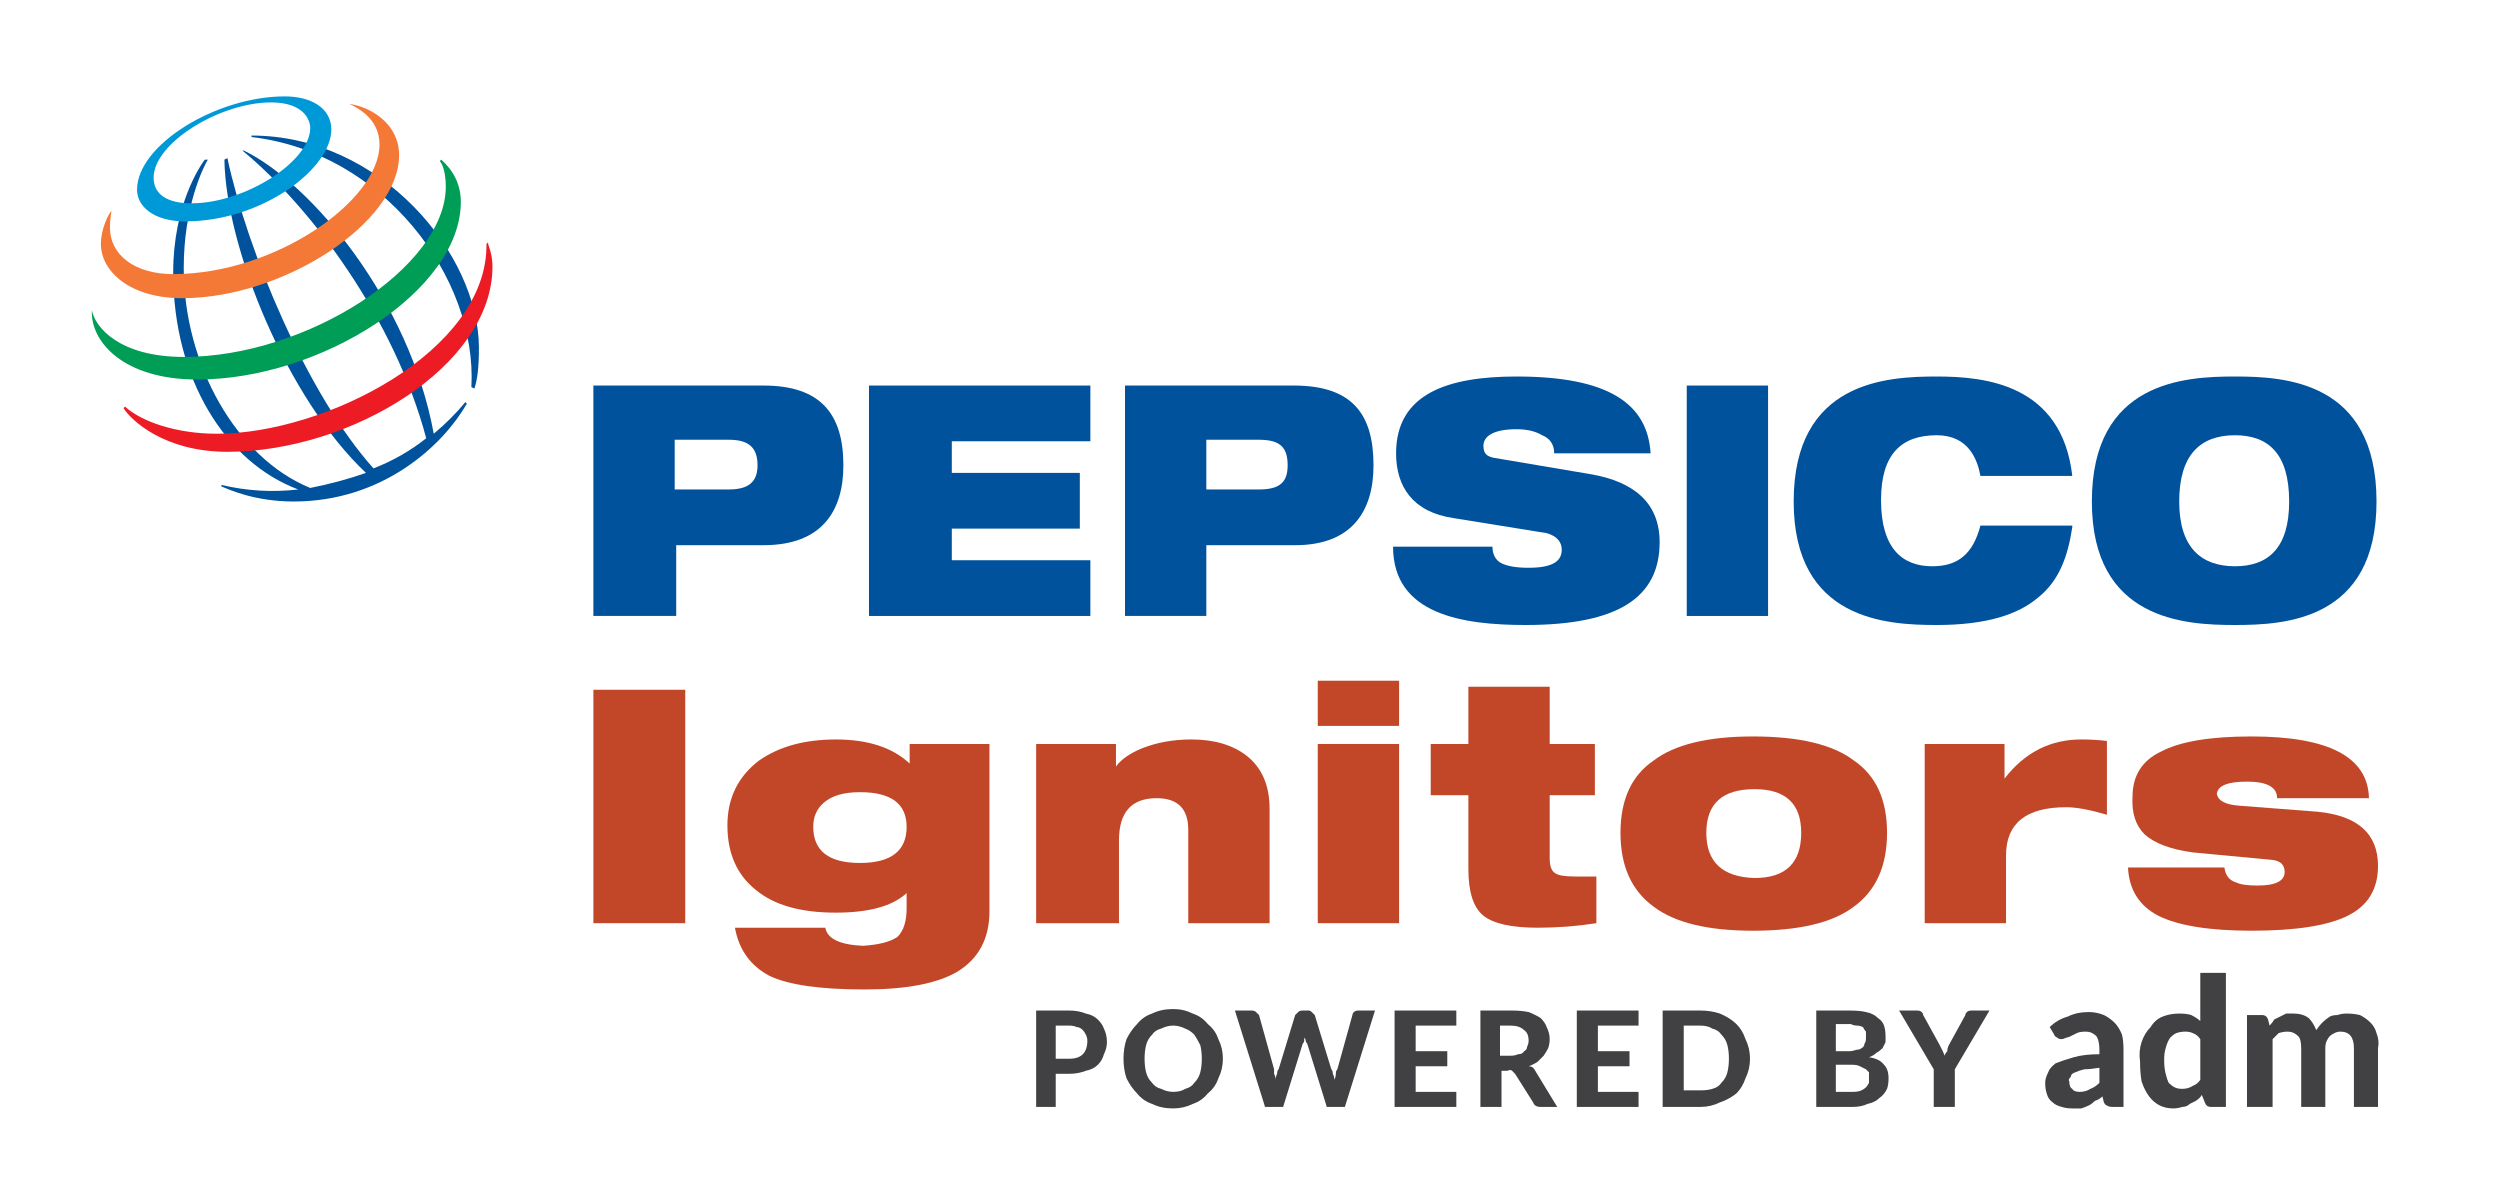
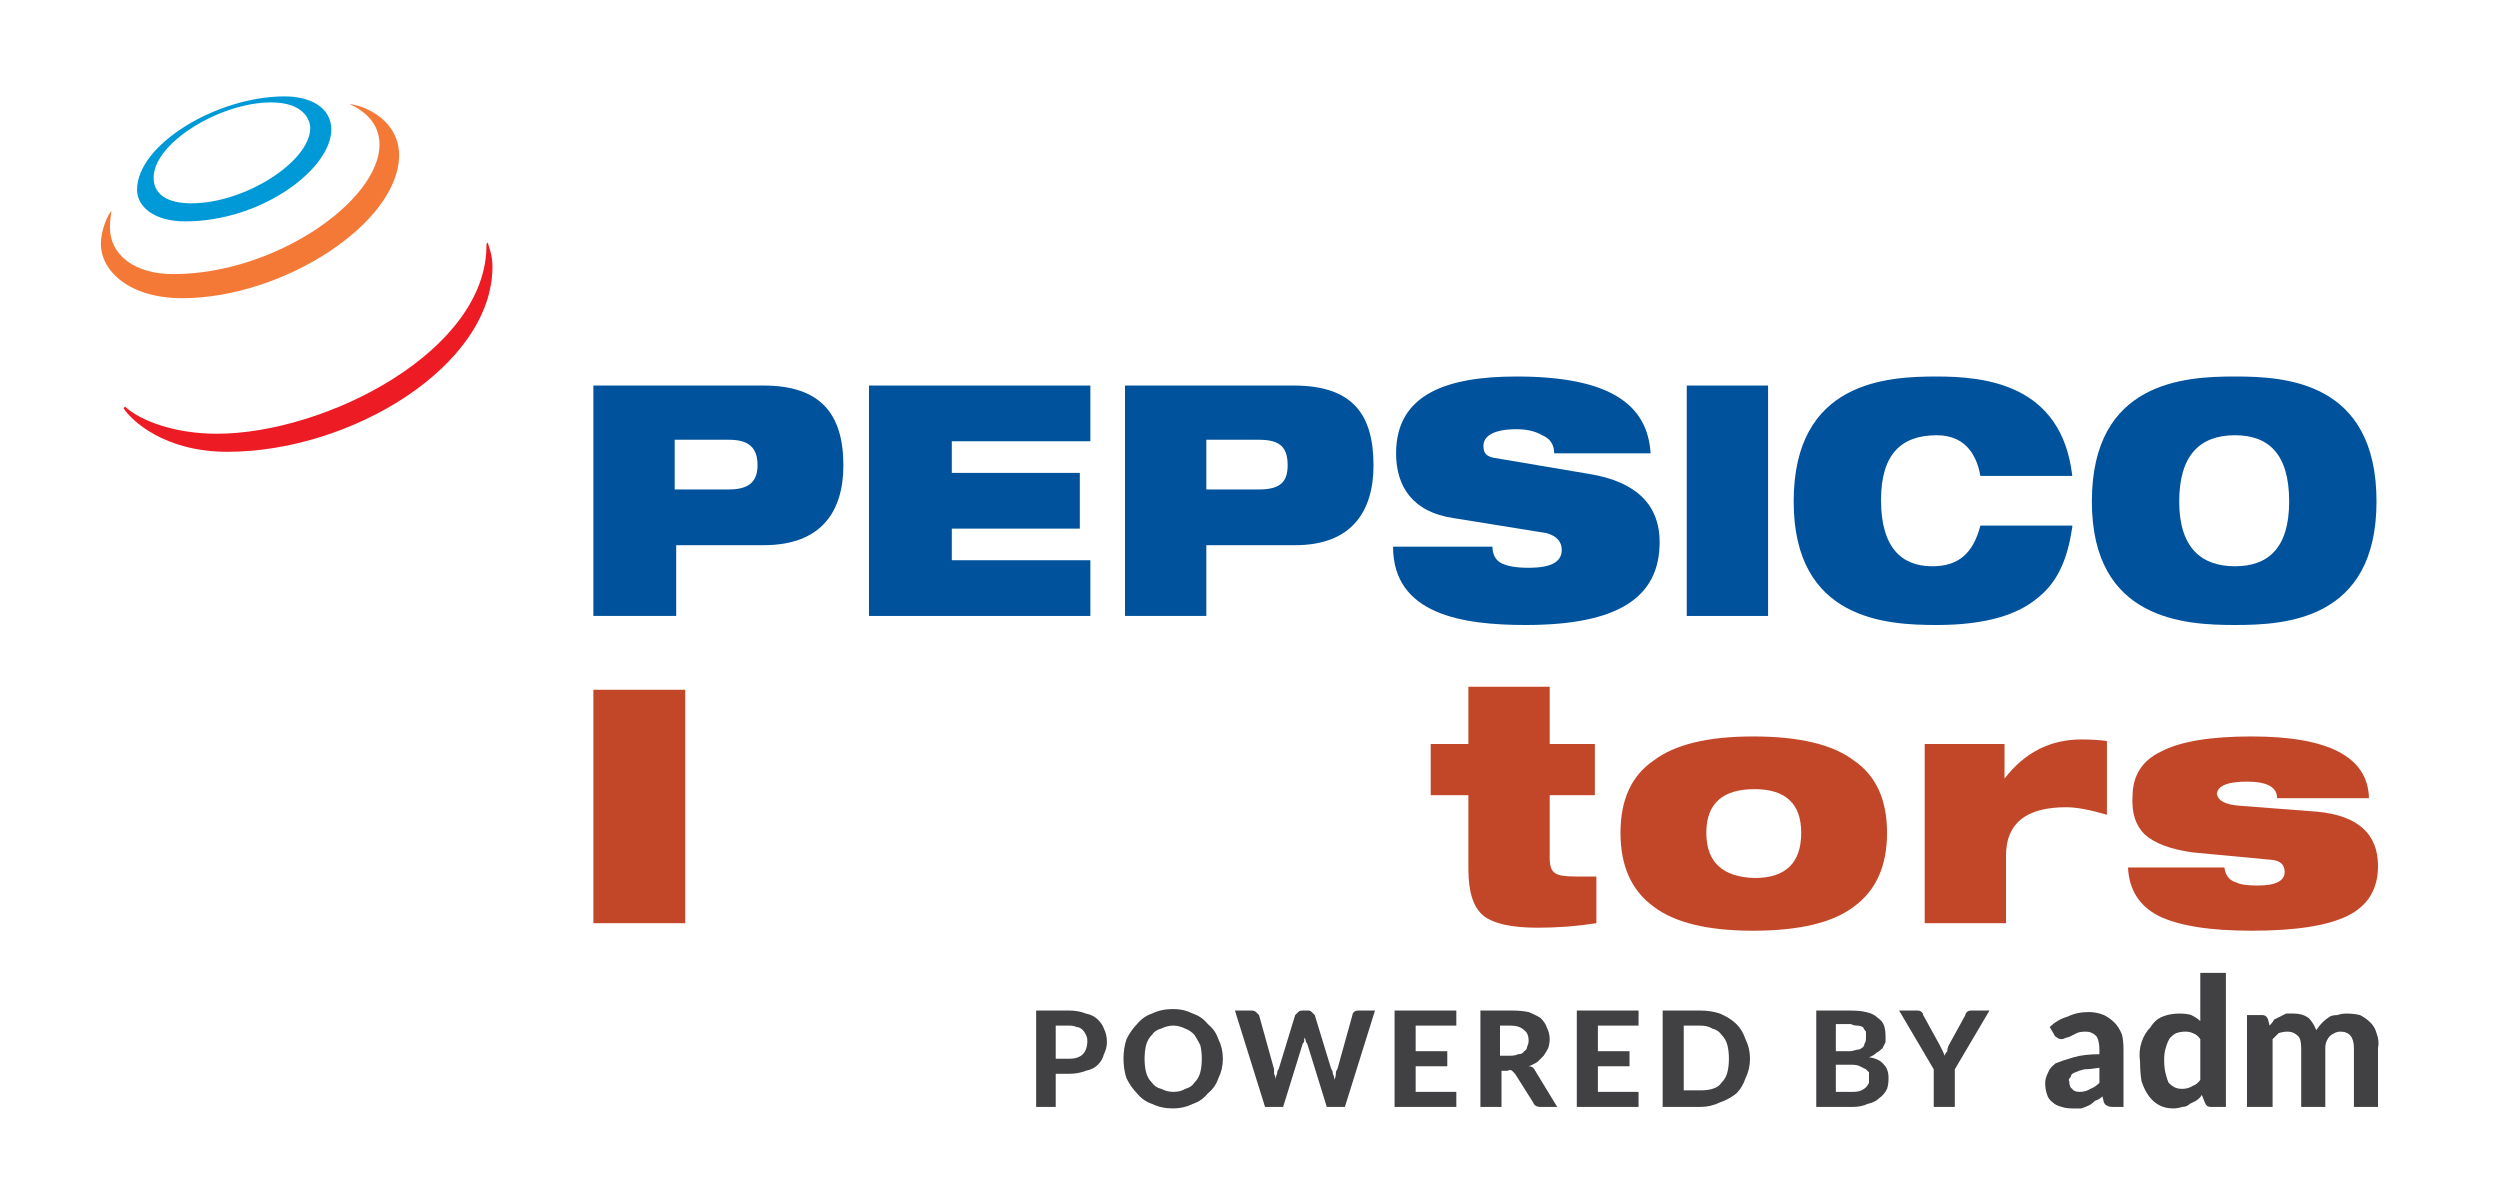
<svg xmlns="http://www.w3.org/2000/svg" version="1.2" viewBox="0 0 166 79" width="166" height="79">
  <title>PepsiCoIgnitors-svg</title>
  <style>
		.s0 { fill: #414042 } 
		.s1 { fill: #00529c } 
		.s2 { fill: #0099d8 } 
		.s3 { fill: #f47937 } 
		.s4 { fill: #009d56 } 
		.s5 { fill: #ed1c24 } 
		.s6 { fill: #c24729 } 
	</style>
  <g id="Layer">
    <g id="Layer">
      <path id="Layer" fill-rule="evenodd" class="s0" d="m71 67.1q0.6 0 1.1 0.2 0.5 0.1 0.8 0.4 0.3 0.3 0.4 0.6 0.2 0.4 0.2 0.9 0 0.4-0.2 0.8-0.1 0.4-0.4 0.7-0.3 0.3-0.8 0.4-0.5 0.2-1.1 0.2h-0.9v2.2h-1.3v-6.4h2.2zm0 3.2q0.6 0 0.9-0.3 0.3-0.3 0.3-0.9 0-0.2-0.1-0.4-0.1-0.2-0.2-0.3-0.2-0.2-0.4-0.2-0.2-0.1-0.5-0.1h-0.9v2.2h0.9z" />
      <path id="Layer" fill-rule="evenodd" class="s0" d="m81.2 70.3q0 0.7-0.3 1.3-0.2 0.6-0.7 1-0.4 0.5-1 0.7-0.6 0.3-1.3 0.3-0.8 0-1.4-0.3-0.6-0.2-1-0.7-0.4-0.4-0.7-1-0.2-0.6-0.2-1.3 0-0.7 0.2-1.3 0.3-0.6 0.7-1 0.4-0.5 1-0.7 0.6-0.3 1.4-0.3 0.7 0 1.3 0.3 0.6 0.2 1 0.7 0.5 0.4 0.7 1 0.3 0.6 0.3 1.3zm-1.4 0q0-0.5-0.1-0.9-0.2-0.4-0.4-0.7-0.3-0.3-0.6-0.4-0.4-0.2-0.8-0.2-0.4 0-0.8 0.2-0.4 0.1-0.6 0.4-0.3 0.3-0.4 0.7-0.1 0.4-0.1 0.9 0 0.5 0.1 0.9 0.1 0.4 0.4 0.7 0.2 0.3 0.6 0.4 0.4 0.2 0.8 0.2 0.5 0 0.8-0.2 0.4-0.1 0.6-0.4 0.3-0.3 0.4-0.7 0.1-0.4 0.1-0.9z" />
      <path id="Layer" class="s0" d="m91.3 67.1l-2 6.4h-1.2l-1.3-4.2q-0.1-0.1-0.1-0.2 0-0.1-0.1-0.2 0 0.1 0 0.2 0 0.1-0.1 0.2l-1.3 4.2h-1.2l-2-6.4h1.1q0.2 0 0.3 0.1 0.1 0.1 0.2 0.2l1 3.6q0 0.1 0 0.3 0.1 0.2 0.1 0.4 0-0.2 0.1-0.4 0-0.2 0.1-0.3l1.1-3.6q0.1-0.1 0.2-0.2 0.1-0.1 0.3-0.1h0.4q0.1 0 0.2 0.1 0.1 0.1 0.2 0.2l1.1 3.6q0.1 0.1 0.1 0.3 0.1 0.2 0.1 0.4 0.1-0.2 0.1-0.4 0-0.2 0.1-0.3l1-3.6q0-0.1 0.1-0.2 0.1-0.1 0.3-0.1z" />
      <path id="Layer" class="s0" d="m94 68.1v1.7h2.1v1h-2.1v1.7h2.7v1h-4.1v-6.4h4.1v1z" />
      <path id="Layer" fill-rule="evenodd" class="s0" d="m103.4 73.5h-1.1q-0.4 0-0.5-0.3l-1.2-1.9q-0.1-0.1-0.2-0.2-0.1-0.1-0.3 0h-0.4v2.4h-1.4v-6.4h2.1q0.6 0 1.1 0.1 0.5 0.2 0.8 0.4 0.3 0.3 0.4 0.6 0.2 0.4 0.2 0.8 0 0.3-0.1 0.6-0.1 0.2-0.3 0.5-0.2 0.2-0.4 0.4-0.3 0.2-0.6 0.3 0.2 0 0.3 0.1 0.1 0.1 0.2 0.3zm-3.1-3.4q0.3 0 0.5-0.1 0.3 0 0.4-0.2 0.2-0.1 0.2-0.3 0.1-0.2 0.1-0.4 0-0.5-0.3-0.7-0.3-0.3-0.9-0.3h-0.7v2z" />
      <path id="Layer" class="s0" d="m106.1 68.1v1.7h2.1v1h-2.1v1.7h2.7v1h-4.1v-6.4h4.1v1z" />
      <path id="Layer" fill-rule="evenodd" class="s0" d="m116.2 70.3q0 0.7-0.3 1.3-0.2 0.6-0.6 1-0.5 0.4-1.1 0.6-0.6 0.3-1.3 0.3h-2.5v-6.4h2.5q0.7 0 1.3 0.2 0.7 0.3 1.1 0.7 0.4 0.4 0.6 1 0.3 0.6 0.3 1.3zm-1.4 0q0-0.5-0.1-0.9-0.1-0.4-0.4-0.7-0.2-0.3-0.6-0.4-0.3-0.2-0.8-0.2h-1.1v4.3h1.1q0.5 0 0.8-0.1 0.4-0.1 0.6-0.4 0.3-0.3 0.4-0.7 0.1-0.4 0.1-0.9z" />
      <path id="Layer" fill-rule="evenodd" class="s0" d="m122.8 67.1q0.7 0 1.1 0.1 0.5 0.1 0.8 0.4 0.3 0.2 0.4 0.5 0.1 0.3 0.1 0.7 0 0.2 0 0.4-0.1 0.2-0.2 0.4-0.2 0.2-0.4 0.3-0.2 0.2-0.5 0.3 0.7 0.1 1 0.5 0.3 0.3 0.3 0.9 0 0.4-0.1 0.7-0.2 0.4-0.5 0.6-0.3 0.3-0.8 0.4-0.4 0.2-1 0.2h-2.4v-6.4h2.2zm-0.9 2.7h0.9q0.2 0 0.5-0.1 0.2 0 0.3-0.1 0.2-0.1 0.2-0.3 0.1-0.1 0.1-0.4 0-0.2 0-0.4-0.1-0.1-0.2-0.3-0.2-0.1-0.4-0.1-0.2 0-0.4-0.1h-1zm1.1 2.7q0.4 0 0.6-0.1 0.2-0.1 0.3-0.2 0.1-0.1 0.2-0.3 0-0.1 0-0.3 0-0.2 0-0.4-0.1-0.1-0.2-0.2-0.2-0.1-0.4-0.2-0.2-0.1-0.5-0.1h-1.1v1.8z" />
      <path id="Layer" class="s0" d="m129.8 71v2.5h-1.4v-2.5l-2.3-3.9h1.2q0.2 0 0.3 0.1 0.1 0.1 0.1 0.2l1.1 2q0.1 0.2 0.2 0.4 0.1 0.2 0.1 0.3 0.1-0.2 0.2-0.3 0-0.2 0.1-0.4l1.1-2q0-0.1 0.1-0.2 0.1-0.1 0.3-0.1h1.2z" />
      <path id="Layer" fill-rule="evenodd" class="s0" d="m136.1 68.2q0.5-0.5 1.2-0.7 0.6-0.3 1.4-0.3 0.5 0 1 0.2 0.4 0.2 0.7 0.5 0.3 0.3 0.5 0.8 0.1 0.4 0.1 1v3.8h-0.7q-0.3 0-0.4-0.1-0.1 0-0.2-0.2l-0.1-0.4q-0.2 0.2-0.5 0.3-0.2 0.2-0.4 0.3-0.2 0.1-0.5 0.2-0.3 0-0.6 0-0.4 0-0.7-0.1-0.4-0.1-0.6-0.3-0.3-0.2-0.4-0.6-0.1-0.3-0.1-0.7 0-0.3 0.2-0.7 0.1-0.3 0.5-0.6 0.5-0.2 1.2-0.4 0.7-0.2 1.7-0.2v-0.3q0-0.6-0.2-0.9-0.3-0.3-0.7-0.3-0.4 0-0.6 0.1-0.2 0.1-0.4 0.2-0.2 0.1-0.3 0.1-0.2 0.1-0.3 0.1-0.2 0-0.3-0.1-0.2-0.1-0.2-0.2zm3.3 2.7q-0.6 0.1-1 0.1-0.4 0.1-0.6 0.2-0.3 0.1-0.3 0.3-0.2 0.2-0.1 0.3 0 0.4 0.2 0.5 0.1 0.2 0.5 0.2 0.4 0 0.7-0.2 0.3-0.1 0.6-0.4c0 0 0-1 0-1z" />
      <path id="Layer" fill-rule="evenodd" class="s0" d="m147.8 64.6v8.9h-1q-0.3 0-0.4-0.3l-0.2-0.5q-0.1 0.2-0.4 0.4-0.2 0.1-0.4 0.2-0.2 0.2-0.5 0.2-0.3 0.1-0.6 0.1-0.5 0-0.9-0.2-0.4-0.2-0.7-0.6-0.3-0.4-0.5-1-0.1-0.6-0.1-1.3-0.1-0.7 0.1-1.3 0.2-0.6 0.6-1 0.3-0.5 0.8-0.7 0.5-0.2 1.1-0.2 0.5 0 0.8 0.1 0.4 0.2 0.6 0.4v-3.2c0 0 1.7 0 1.7 0zm-1.7 4.4q-0.2-0.3-0.5-0.4-0.2-0.1-0.5-0.1-0.3 0-0.6 0.1-0.2 0.1-0.4 0.3-0.2 0.3-0.3 0.7-0.1 0.3-0.1 0.8 0 0.5 0.1 0.9 0.1 0.4 0.2 0.6 0.2 0.2 0.4 0.3 0.2 0.1 0.5 0.1 0.4 0 0.7-0.2 0.3-0.1 0.5-0.4z" />
      <path id="Layer" class="s0" d="m149.2 73.5v-6.1h1q0.3 0 0.4 0.3l0.1 0.4q0.2-0.2 0.3-0.4 0.2-0.1 0.4-0.2 0.2-0.1 0.4-0.2 0.3 0 0.5 0 0.6 0 1 0.3 0.3 0.3 0.5 0.8 0.2-0.3 0.4-0.5 0.2-0.2 0.5-0.4 0.2-0.1 0.5-0.1 0.3-0.1 0.6-0.1 0.5 0 0.9 0.1 0.4 0.2 0.7 0.5 0.3 0.3 0.4 0.7 0.2 0.5 0.1 1v3.9h-1.6v-3.9q0-1.1-0.9-1.1-0.2 0-0.4 0.1-0.2 0.1-0.3 0.2-0.1 0.1-0.2 0.3-0.1 0.2-0.1 0.5v3.9h-1.6v-3.9q0-0.6-0.2-0.8-0.3-0.3-0.7-0.3-0.3 0-0.6 0.1-0.2 0.2-0.4 0.4v4.5h-1.7z" />
    </g>
    <g id="Layer">
      <path id="Layer" fill-rule="evenodd" class="s1" d="m39.4 25.6h11.3c3.8 0 5.3 1.9 5.3 5.3 0 3-1.4 5.3-5.3 5.3h-5.8v4.7h-5.5zm5.4 6.9h3.6c1.3 0 1.9-0.5 1.9-1.6 0-1.2-0.6-1.7-1.9-1.7h-3.6z" />
      <path id="Layer" class="s1" d="m57.7 25.6h14.7v3.7h-9.2v2.1h8.5v3.7h-8.5v2.1h9.2v3.7h-14.7z" />
      <path id="Layer" fill-rule="evenodd" class="s1" d="m74.7 25.6h11.2c3.9 0 5.3 1.9 5.3 5.3 0 3-1.4 5.3-5.2 5.3h-5.9v4.7h-5.4zm5.4 6.9h3.5c1.4 0 1.9-0.5 1.9-1.6 0-1.2-0.5-1.7-1.9-1.7h-3.5z" />
      <path id="Layer" class="s1" d="m96.5 34.4c-2.7-0.4-3.8-2.1-3.8-4.3 0-4 3.5-5.1 8-5.1 6.1 0 8.7 1.8 8.9 5.1h-6.4c0-0.6-0.3-1-0.8-1.2-0.5-0.3-1.1-0.4-1.7-0.4-1.6 0-2.2 0.5-2.2 1.1 0 0.5 0.2 0.7 0.7 0.8l6.5 1.1c2.8 0.5 4.5 1.9 4.5 4.5 0 3.7-2.8 5.5-8.9 5.5-4.2 0-8.8-0.7-8.8-5.2h6.6c0 0.5 0.2 0.9 0.6 1.1 0.4 0.2 1 0.3 1.8 0.3 1.7 0 2.2-0.5 2.2-1.2 0-0.5-0.3-0.9-1-1.1z" />
      <path id="Layer" class="s1" d="m112 25.6h5.4v15.3h-5.4z" />
      <path id="Layer" class="s1" d="m137.6 35c-0.3 2-0.9 3.6-2.3 4.7-1.3 1.1-3.4 1.8-6.7 1.8-3.3 0-9.5-0.3-9.5-8.2 0-8 6.2-8.3 9.5-8.3 3.2 0 8.3 0.5 9 6.6h-6.1c-0.2-1.1-0.8-2.7-2.9-2.7-2.3 0-3.7 1.2-3.7 4.3 0 3.2 1.4 4.4 3.4 4.4 1.7 0 2.7-0.8 3.2-2.7h6.1z" />
      <path id="Layer" fill-rule="evenodd" class="s1" d="m148.4 25c3.3 0 9.4 0.3 9.4 8.3 0 7.9-6.1 8.2-9.4 8.2-3.3 0-9.5-0.3-9.5-8.2 0-8 6.2-8.3 9.5-8.3zm0 12.6c2.2 0 3.6-1.2 3.6-4.3 0-3.2-1.4-4.4-3.6-4.4-2.3 0-3.7 1.3-3.7 4.4 0 3.1 1.5 4.3 3.7 4.3z" />
-       <path id="Layer" fill-rule="evenodd" class="s1" d="m31.5 25.8c0.2-0.6 0.3-1.4 0.3-2.7 0-6.2-6.5-14.1-15.1-14.1v0.1c8.7 1 15 9.3 14.6 16.6zm-0.6 0.9q-0.9 1.1-2.1 2.1c-1.6-8.8-8.1-16.6-12.6-18.8h-0.1c4.6 3.8 10.1 11.2 12.2 19.1-1 0.8-2.2 1.5-3.5 2-4.4-4.9-8.4-14.5-9.7-20.6l-0.2 0.1c0.1 5.9 4.2 15.9 9.4 20.8q-1.7 0.6-3.7 1c-4.9-2-8.4-8.2-8.4-14.6 0-4.1 1.3-6.7 1.6-7.2h-0.2c-0.3 0.4-2.1 3-2.1 7.5 0 7.1 3.5 12.6 8.3 14.4-1.7 0.2-3.4 0.1-5.1-0.3v0.1c0.5 0.2 2.2 1 4.8 1 5.9 0 9.9-3.7 11.5-6.5z" />
      <path id="Layer" fill-rule="evenodd" class="s2" d="m22 8.6c0 2.6-4.6 6.1-9.7 6.1-2.1 0-3.2-1-3.2-2.1 0-3 5.3-6.2 9.8-6.2 1.8 0 3.1 0.8 3.1 2.2zm-4-1.8c-3.4 0-7.8 2.7-7.8 5 0 1.1 0.9 1.7 2.5 1.7 3.6 0 7.9-2.8 7.9-5 0-0.5-0.4-1.7-2.6-1.7z" />
      <path id="Layer" class="s3" d="m7.4 14c-0.2 0.2-0.7 1.2-0.7 2.2 0 1.8 1.9 3.6 5.4 3.6 6.7 0 14.4-5 14.4-9.5 0-2.1-1.9-3.2-3.3-3.4 0.4 0.2 2 0.9 2 2.7 0 3.7-6.9 8.6-13.7 8.6-2.6 0-4.2-1.3-4.2-3.1 0-0.6 0.1-1 0.1-1.1z" />
-       <path id="Layer" class="s4" d="m29.3 10.6c0.2 0.2 1.3 1.1 1.3 2.8 0 5.9-9.3 11.8-17.5 11.8-4.9 0-7.1-2.5-7-4.6 0.2 1.1 1.8 3.1 6.1 3.1 8.2 0 17.4-6 17.4-11.3 0-0.9-0.2-1.5-0.4-1.7z" />
      <path id="Layer" class="s5" d="m32.4 16.1c0 0.2 0.3 0.7 0.3 1.6 0 6.6-9.4 12.3-17.6 12.3-4.2 0-6.4-2.1-6.9-2.9l0.1-0.1c1.1 1 3.4 1.8 6.1 1.8 7.2 0 18-5.5 17.9-12.6z" />
    </g>
    <g id="Layer">
      <path id="Layer" class="s6" d="m39.4 61.3v-15.5h6.1v15.5z" />
-       <path id="Layer" fill-rule="evenodd" class="s6" d="m60.2 60.3v-1q-1.4 1.3-4.7 1.3-3.5 0-5.3-1.5-1.9-1.5-1.9-4.3 0-2.7 2.1-4.3 2-1.4 5.1-1.4 3.2 0 4.9 1.6v-1.3h5.3v11.1q0 2.7-2.1 4-2 1.2-6.2 1.2-4.4 0-6.3-0.9-1.9-1-2.3-3.2h6q0.2 1.1 2.5 1.2 1.6-0.1 2.3-0.6 0.6-0.6 0.6-1.9zm0-5.4q0-2.3-3.1-2.3-1.6 0-2.4 0.7-0.7 0.6-0.7 1.6 0 2.4 3.1 2.4 3.1 0 3.1-2.4z" />
-       <path id="Layer" class="s6" d="m68.8 61.3v-11.9h5.3v1.5q0.5-0.7 1.7-1.2 1.5-0.6 3.3-0.6 2.3 0 3.7 1.1 1.5 1.2 1.5 3.5v7.6h-5.4v-6.2q0-2.1-2.1-2.1-2.5 0-2.5 2.8v5.5c0 0-5.5 0-5.5 0z" />
-       <path id="Layer" class="s6" d="m87.5 48.2v-3h5.4v3zm0 13.1v-11.9h5.4v11.9z" />
      <path id="Layer" class="s6" d="m95 52.8v-3.4h2.5v-3.8h5.4v3.8h3v3.4h-3v4.2q0 0.8 0.4 1 0.3 0.2 1.3 0.2 0.4 0 1.4 0v3.1q-1.9 0.3-3.9 0.3-2.6 0-3.6-0.8-1-0.8-1-3.1v-4.9h-2.5z" />
      <path id="Layer" fill-rule="evenodd" class="s6" d="m107.6 55.3q0-3.3 2.2-4.8 2.1-1.6 6.6-1.6 4.6 0 6.7 1.6 2.2 1.5 2.2 4.8 0 3.3-2.2 4.9-2.1 1.6-6.7 1.6-4.5 0-6.6-1.6-2.2-1.6-2.2-4.9zm5.7 0q0 2.9 3.2 3 3.1 0 3.1-3 0-2.9-3.1-2.9-3.2 0-3.2 2.9z" />
      <path id="Layer" class="s6" d="m127.8 61.3v-11.9h5.3v2.3q2-2.6 5.1-2.6 0.9 0 1.7 0.1v4.9q-1.7-0.5-2.7-0.5-4 0-4 3.2v4.5z" />
      <path id="Layer" class="s6" d="m150.9 57.1l-5.3-0.5q-2.2-0.3-3.2-1.2-0.9-0.9-0.8-2.5 0-2.1 1.9-3 1.9-1 6-1 7.7 0 7.8 4.1h-6.1q0-1.1-2-1.1-1.9 0-2 0.8 0.1 0.7 1.5 0.8l5.2 0.4q4 0.4 4 3.6 0 2.3-2 3.3-2 1-6.4 1-4.2 0-6.2-1-1.9-1-2-3.2h6.4q0.1 0.8 0.8 1 0.4 0.2 1.4 0.2 1.8 0 1.8-0.9 0-0.7-0.8-0.8z" />
    </g>
  </g>
</svg>